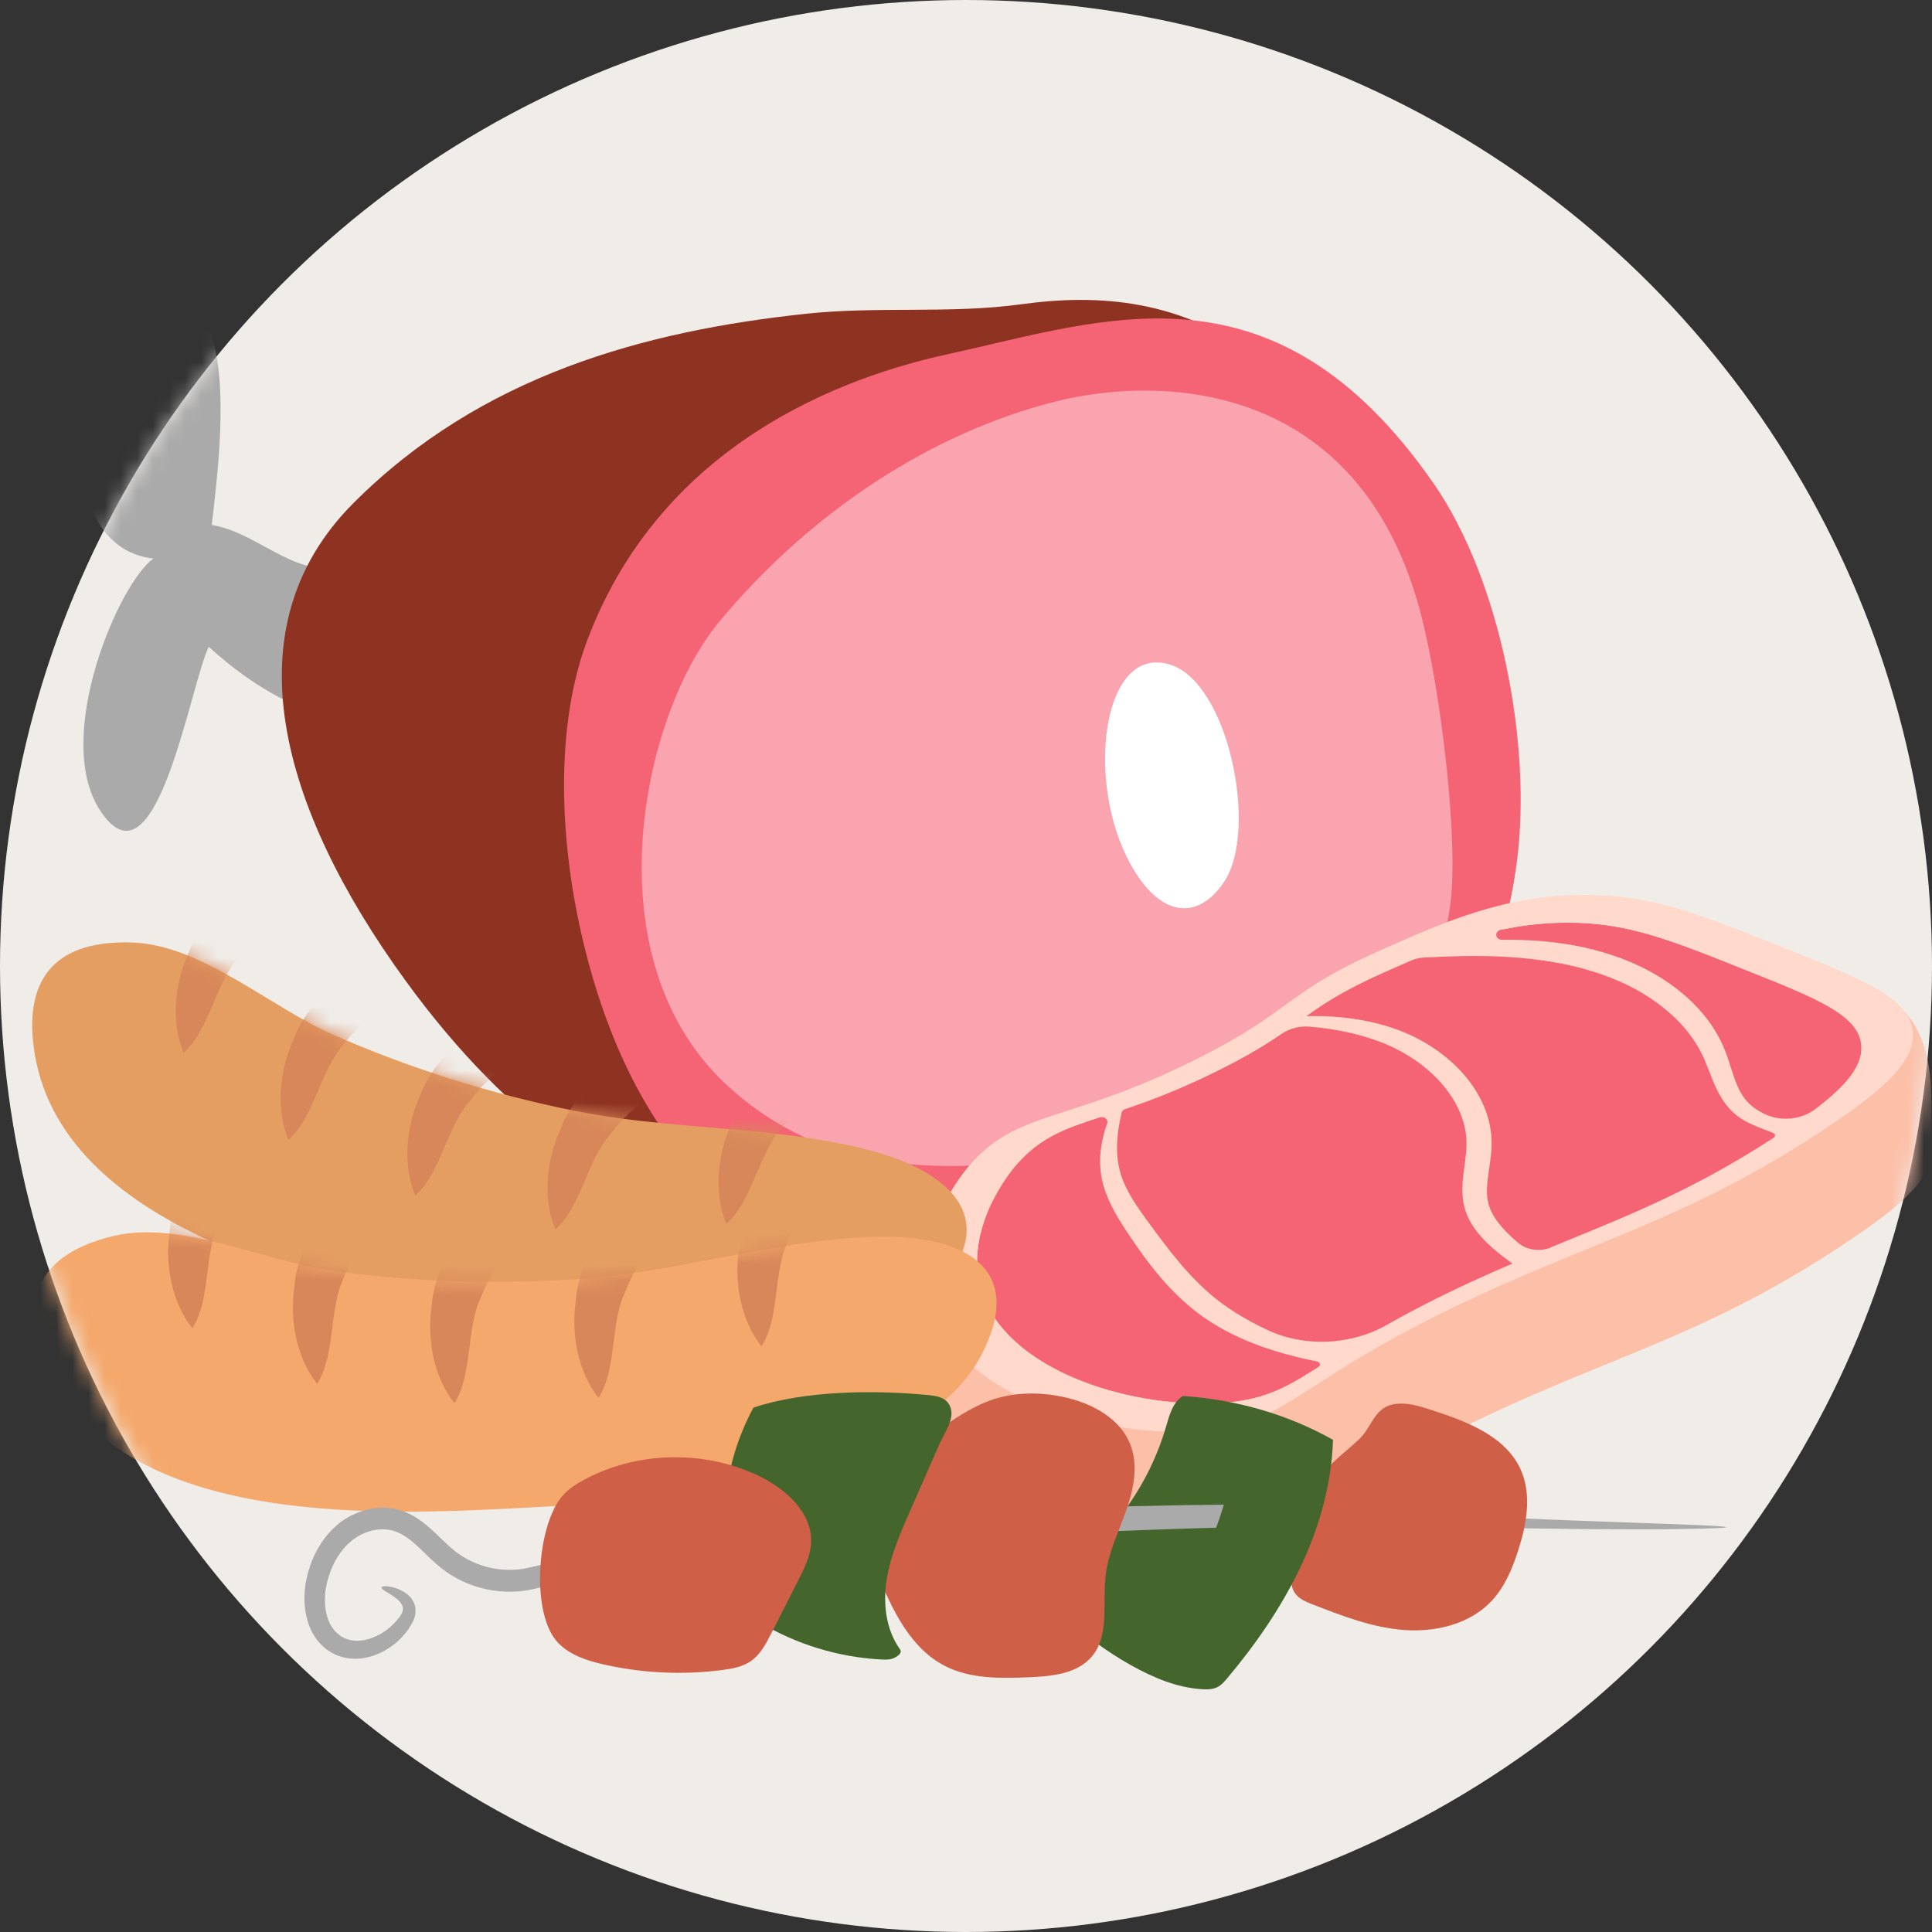
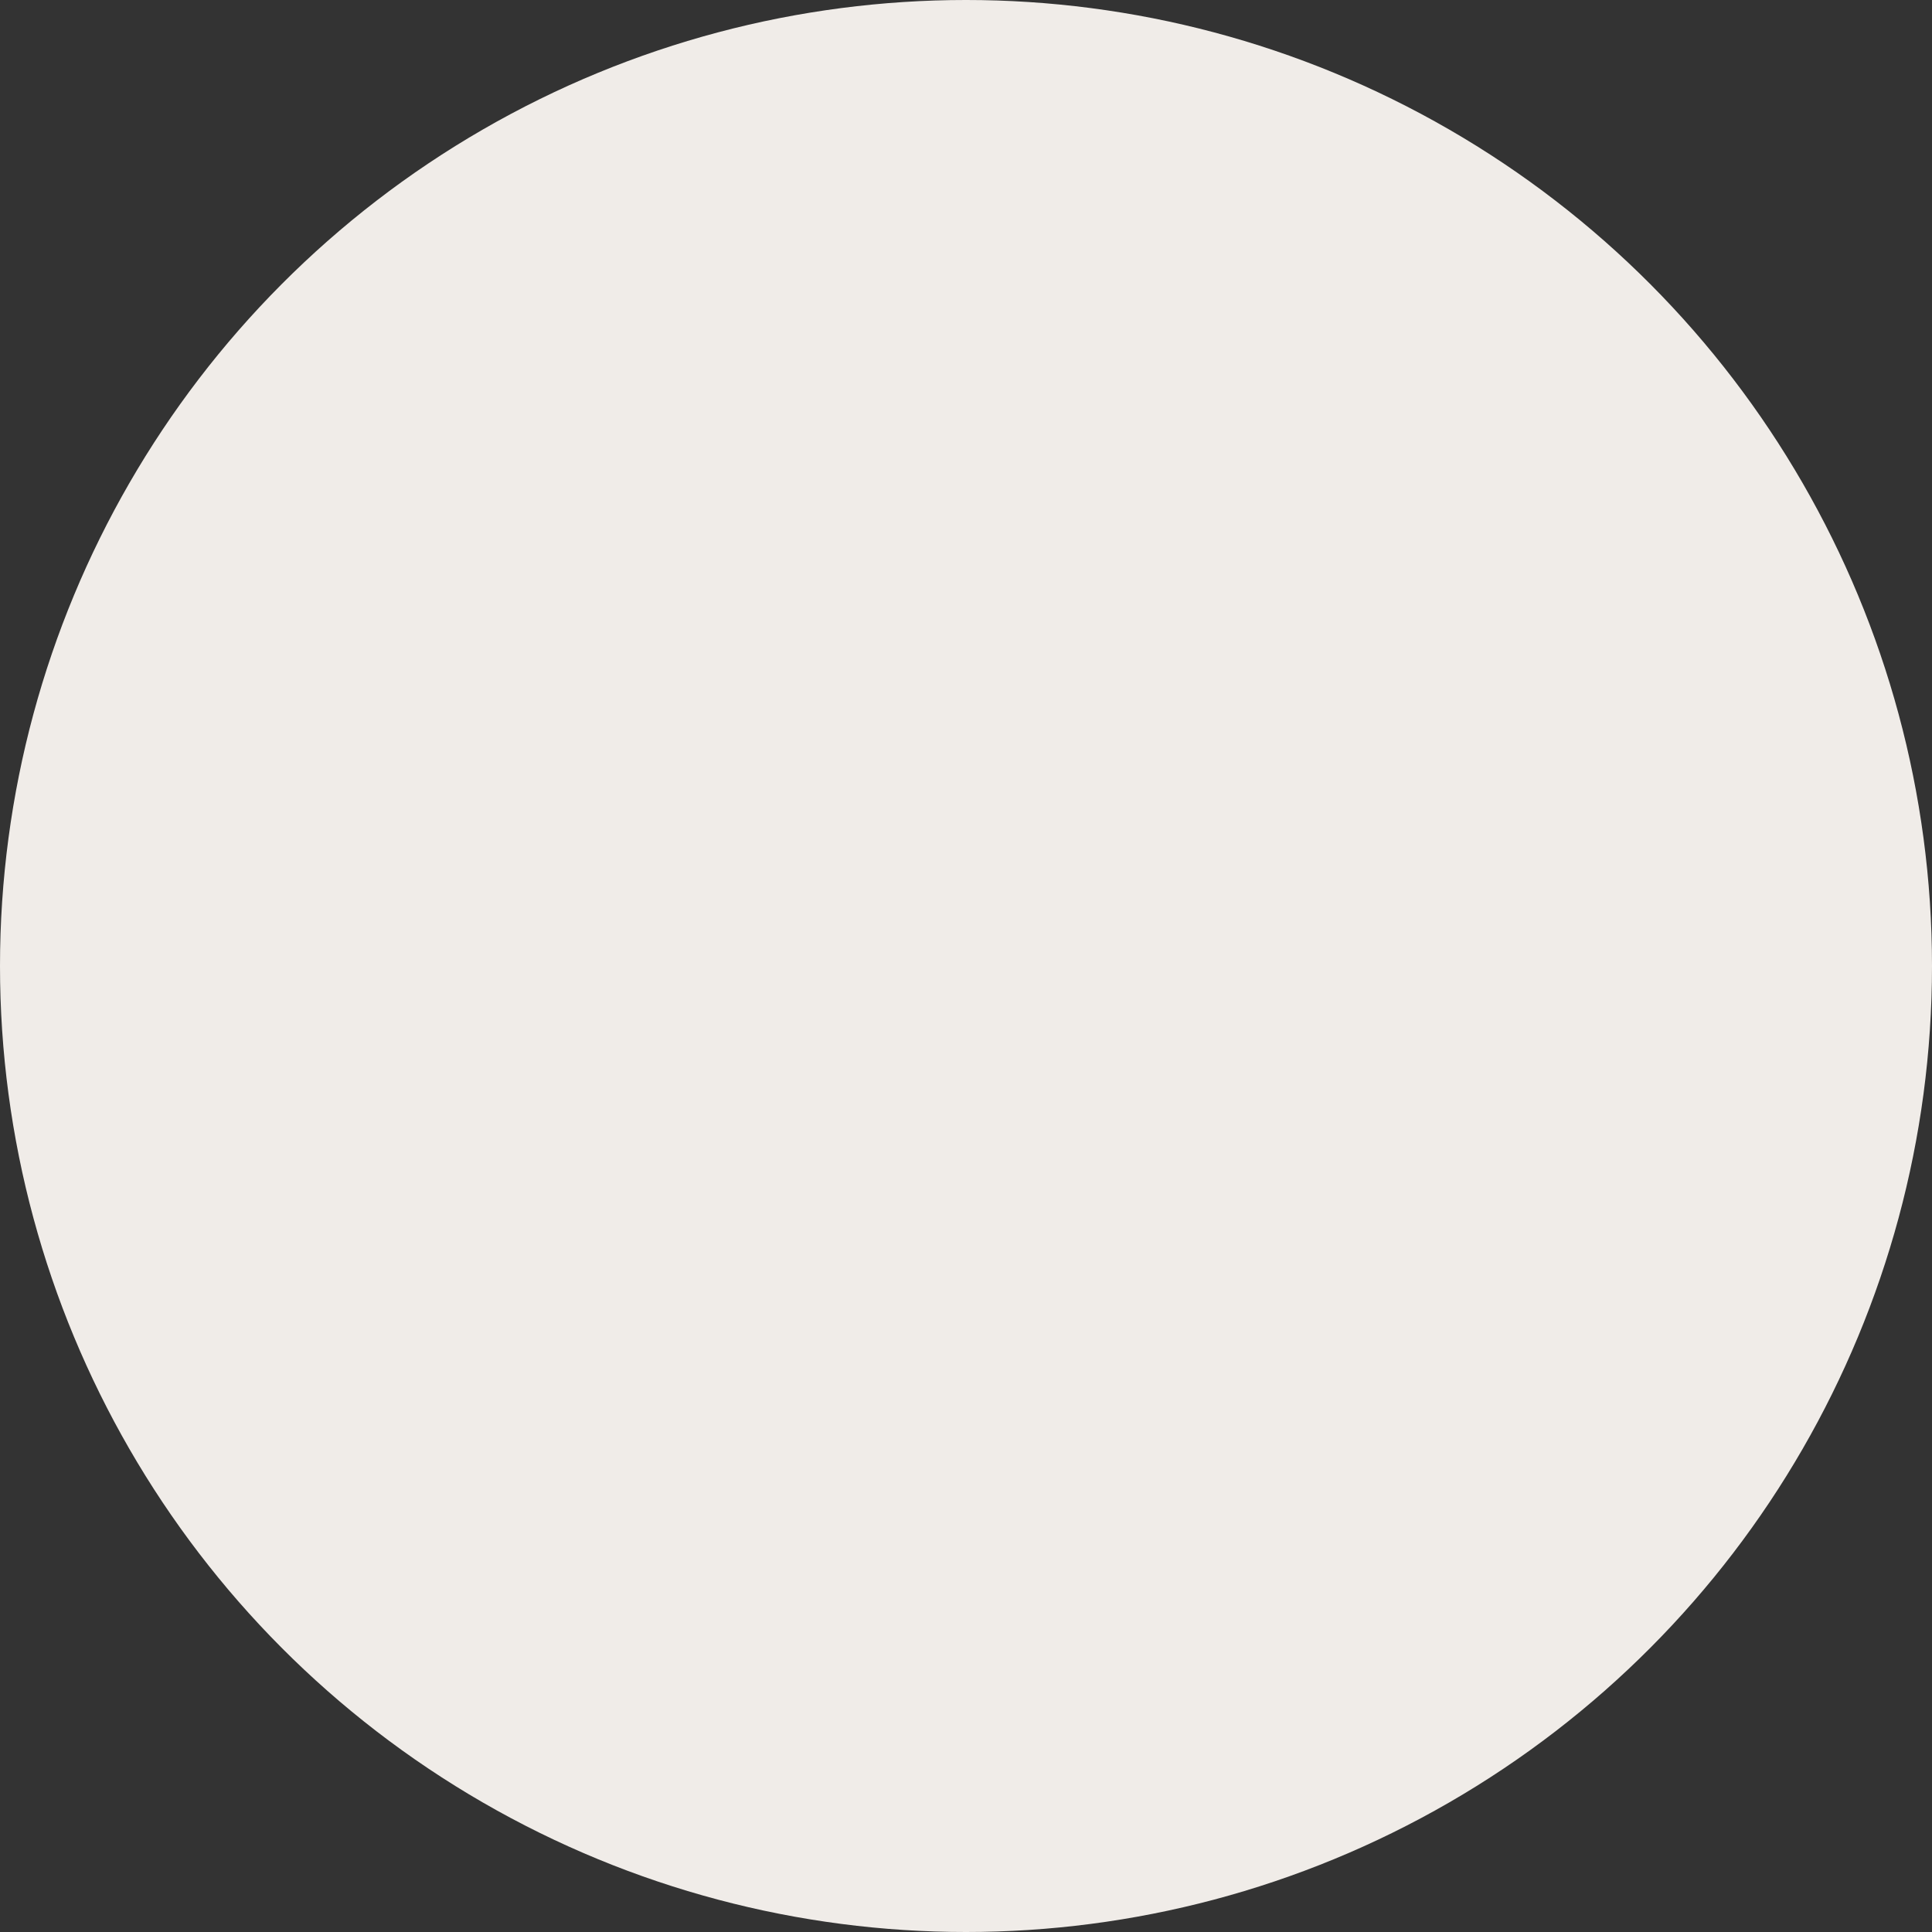
<svg xmlns="http://www.w3.org/2000/svg" width="120" height="120" viewBox="0 0 120 120" fill="none">
  <rect x="0" y="0" width="120" height="120" fill="#333333" stroke="none" />
  <circle cx="60" cy="60" r="60" fill="#F0ECE8" />
  <mask id="mask0_3509_871" style="mask-type:alpha" maskUnits="userSpaceOnUse" x="0" y="0" width="120" height="120">
-     <circle cx="60" cy="60" r="60" fill="#F0ECE8" />
-   </mask>
+     </mask>
  <g mask="url(#mask0_3509_871)">
    <g clip-path="url(#clip0_3509_871)">
-       <path d="M21.731 35.055C18.475 36.184 16.234 33.127 13.153 32.604C13.755 27.478 15.055 16.735 9.014 18.584C4.387 20 2.646 33.949 9.531 34.692C7.401 36.186 3.266 45.749 6.194 50.3C9.689 55.733 11.793 42.575 12.967 40.171C16.787 43.684 21.66 45.876 25.398 44.394L21.733 35.057L21.731 35.055Z" fill="#AAAAAA" />
      <path d="M67.726 79.302C53.247 78.208 38.549 79.324 25.153 60.861C17.451 50.247 14.183 39.029 21.95 31.251C29.892 23.296 40.058 20.553 50.086 19.486C54.544 19.012 59.013 19.504 63.415 18.9C68.196 18.245 73.395 18.545 78.399 22.396L67.728 79.302H67.726Z" fill="#8E3222" />
      <path d="M36.949 61.159C44.615 86.302 68.483 80.98 78.428 75.647C85.184 72.023 92.609 65.755 94.216 53.525C95.154 46.392 93.272 36.102 89.021 29.994C79.143 15.802 68.635 19.875 58.926 21.984C50.675 23.778 40.673 28.551 36.455 39.824C34.303 45.578 34.696 53.77 36.947 61.157L36.949 61.159Z" fill="#F46475" />
      <path d="M45.366 67.6C36.529 59.714 39.865 44.398 44.667 38.623C50.449 31.674 57.985 26.837 65.586 24.933C71.875 23.357 83.854 23.523 87.973 37.133C89.33 41.614 90.517 51.169 90.149 55.555C89.281 65.924 77.997 70.943 72.13 71.253C64.071 71.678 53.84 75.165 45.366 67.6Z" fill="#F9A4AE" />
      <path d="M69.937 53.124C71.837 57.051 74.375 57.284 76.039 54.761C78.182 51.514 76.288 42.406 72.684 41.281C68.585 40 67.469 48.022 69.937 53.124Z" fill="white" />
      <path d="M58.968 88.259C58.307 86.108 57.918 83.455 57.73 81.3C57.541 79.145 57.553 77.488 57.695 77.326C59.211 75.586 61.644 75.496 64.691 75.345C67.738 75.194 71.401 74.982 75.384 73C78.427 71.486 79.822 70.445 81.194 69.453C82.566 68.461 83.917 67.52 86.875 66.206C88.943 65.288 90.882 64.426 92.922 63.792C94.962 63.159 97.102 62.751 99.571 62.743C101.652 62.735 104.409 61.851 107.351 61.249C110.294 60.647 113.42 60.33 116.245 61.459C118.641 62.418 119.506 64.341 119.806 66.271C120.106 68.2 119.843 70.137 119.982 71.12C120.12 72.102 119.616 73.063 118.694 74.037C117.772 75.012 116.431 75.998 114.895 77.031C110.785 79.796 107.314 81.528 103.893 83.016C100.473 84.504 97.108 85.747 93.208 87.537C87.274 90.259 84.314 92.312 82.088 93.724C79.863 95.135 78.37 95.906 75.371 96.063C72.168 96.23 68.485 95.633 65.394 94.318C62.304 93.002 59.806 90.967 58.972 88.257L58.968 88.259Z" fill="#FCBFA7" />
      <path d="M60.96 80.155C60.368 78.23 60.847 76.349 61.507 74.918C62.166 73.484 63.004 72.496 63.13 72.353C64.489 70.796 65.838 70.218 67.739 69.586C69.641 68.955 72.094 68.269 75.66 66.494C78.385 65.139 79.633 64.206 80.861 63.318C82.09 62.429 83.3 61.586 85.948 60.41C87.8 59.588 89.536 58.816 91.365 58.249C93.192 57.681 95.109 57.318 97.319 57.31C99.183 57.304 100.747 57.553 102.479 58.057C104.209 58.561 106.106 59.32 108.636 60.331C110.78 61.19 112.459 61.869 113.632 62.555C114.805 63.241 115.472 63.931 115.597 64.812C115.721 65.692 115.269 66.553 114.444 67.426C113.618 68.298 112.417 69.18 111.041 70.108C107.36 72.584 104.252 74.135 101.189 75.469C98.126 76.802 95.111 77.916 91.62 79.518C86.306 81.955 83.656 83.794 81.661 85.057C79.667 86.322 78.33 87.012 75.644 87.151C72.775 87.302 69.477 86.767 66.708 85.588C63.94 84.41 61.705 82.586 60.958 80.161L60.96 80.155Z" fill="#F46475" />
      <path d="M118.796 63.961C118.658 62.978 117.912 62.206 116.602 61.441C115.293 60.676 113.419 59.916 111.024 58.959C108.2 57.83 106.081 56.982 104.15 56.42C102.216 55.857 100.471 55.577 98.387 55.584C95.919 55.592 93.778 56 91.739 56.633C89.699 57.267 87.759 58.13 85.692 59.047C85.477 59.143 85.269 59.237 85.07 59.33C84.87 59.422 84.679 59.512 84.495 59.6L84.302 59.694L84.108 59.788C82.738 60.467 81.794 61.051 80.962 61.62C80.131 62.188 79.414 62.743 78.504 63.363L78.249 63.533L77.994 63.704C77.522 64.012 76.993 64.337 76.373 64.69C75.753 65.043 75.044 65.422 74.209 65.837C73.425 66.228 72.69 66.569 71.999 66.875C71.308 67.18 70.66 67.445 70.05 67.68C69.983 67.708 69.916 67.733 69.851 67.759C69.783 67.784 69.718 67.81 69.653 67.833C67.295 68.726 65.53 69.182 64.057 69.757C62.584 70.331 61.405 71.022 60.218 72.38C60.078 72.543 59.142 73.645 58.405 75.245C57.669 76.845 57.133 78.943 57.793 81.094C58.624 83.804 61.122 85.839 64.213 87.155C67.303 88.471 70.986 89.069 74.191 88.902C76.209 88.796 77.546 88.412 78.881 87.743C80.218 87.073 81.555 86.118 83.575 84.867L83.802 84.728L84.029 84.588C84.983 84.008 86.087 83.367 87.398 82.665C88.709 81.963 90.234 81.202 92.029 80.379C92.514 80.155 92.992 79.941 93.462 79.733C93.932 79.526 94.397 79.326 94.855 79.129C94.955 79.086 95.056 79.043 95.157 79.002C95.257 78.959 95.356 78.918 95.457 78.875C95.556 78.833 95.656 78.79 95.755 78.749C95.854 78.708 95.953 78.667 96.051 78.626C98.727 77.508 101.225 76.535 103.784 75.384C106.344 74.231 108.968 72.898 111.897 71.055C111.946 71.024 111.995 70.994 112.045 70.963C112.094 70.931 112.143 70.9 112.193 70.869C112.242 70.837 112.291 70.806 112.341 70.775C112.39 70.743 112.44 70.71 112.491 70.678C112.692 70.549 112.894 70.418 113.097 70.284C113.301 70.151 113.506 70.014 113.713 69.875C115.252 68.839 116.592 67.853 117.515 66.88C118.437 65.906 118.94 64.945 118.802 63.963L118.796 63.961ZM75.644 87.147C72.775 87.298 69.477 86.763 66.709 85.584C63.94 84.406 61.705 82.582 60.958 80.157C60.366 78.231 60.846 76.351 61.505 74.92C62.165 73.486 63.002 72.498 63.129 72.355C63.873 71.502 64.616 70.941 65.447 70.506C66.278 70.071 67.201 69.759 68.302 69.402C68.441 69.357 68.577 69.388 68.67 69.463C68.76 69.537 68.808 69.651 68.764 69.773V69.776L68.763 69.781C68.668 70.055 68.583 70.335 68.516 70.62C68.448 70.904 68.397 71.192 68.366 71.486C68.332 71.778 68.322 72.075 68.336 72.373C68.35 72.671 68.385 72.969 68.445 73.265C68.508 73.559 68.595 73.847 68.699 74.127C68.804 74.408 68.926 74.68 69.061 74.945C69.193 75.21 69.339 75.467 69.491 75.718C69.643 75.969 69.801 76.214 69.957 76.455C70.115 76.696 70.275 76.933 70.439 77.171C70.603 77.408 70.769 77.645 70.939 77.882C71.11 78.118 71.286 78.351 71.468 78.584C71.65 78.818 71.835 79.047 72.027 79.276C72.22 79.504 72.42 79.728 72.627 79.947C72.834 80.169 73.048 80.384 73.271 80.596C73.494 80.806 73.727 81.012 73.966 81.21C74.205 81.408 74.454 81.6 74.712 81.784L74.91 81.916L75.107 82.047L75.206 82.112L75.305 82.178L75.407 82.239L75.51 82.3L75.716 82.422L75.921 82.543L76.134 82.655L76.347 82.767L76.454 82.822L76.561 82.876L76.669 82.927L76.778 82.978L76.995 83.081L77.212 83.18L77.436 83.273L77.659 83.365L77.769 83.41L77.88 83.455L77.992 83.496L78.105 83.537C78.18 83.565 78.255 83.594 78.33 83.622C78.405 83.649 78.482 83.677 78.557 83.704L78.786 83.778L79.015 83.853C79.092 83.879 79.167 83.902 79.244 83.926C79.321 83.949 79.398 83.973 79.475 83.994L79.706 84.061L79.938 84.127C80.249 84.21 80.559 84.288 80.874 84.363C81.186 84.437 81.499 84.506 81.814 84.567H81.816H81.817C81.908 84.584 81.964 84.645 81.979 84.714C81.993 84.782 81.968 84.857 81.891 84.906C80.826 85.586 79.961 86.112 79.013 86.484C78.065 86.857 77.033 87.079 75.638 87.151L75.644 87.147ZM91.62 79.512C90.496 80.028 89.491 80.516 88.587 80.978C87.682 81.441 86.877 81.876 86.154 82.286C85.024 82.926 83.743 83.276 82.453 83.333C81.164 83.388 79.87 83.149 78.713 82.602L78.693 82.592L78.674 82.582C78.133 82.329 77.609 82.055 77.112 81.759C76.614 81.463 76.138 81.143 75.69 80.802C75.467 80.629 75.251 80.451 75.04 80.267C74.829 80.082 74.626 79.89 74.428 79.692C74.228 79.496 74.035 79.296 73.845 79.09C73.656 78.884 73.472 78.675 73.293 78.461C73.111 78.247 72.933 78.031 72.757 77.812C72.584 77.592 72.412 77.369 72.242 77.145C72.07 76.922 71.902 76.694 71.733 76.467C71.565 76.239 71.397 76.01 71.229 75.781C71.061 75.553 70.899 75.326 70.745 75.098C70.591 74.871 70.441 74.643 70.301 74.414C70.163 74.184 70.036 73.953 69.924 73.718C69.811 73.482 69.714 73.245 69.635 73.002C69.616 72.941 69.598 72.88 69.582 72.82C69.566 72.759 69.55 72.696 69.535 72.635C69.517 72.575 69.503 72.512 69.491 72.449C69.479 72.386 69.469 72.324 69.458 72.261C69.444 72.198 69.436 72.135 69.428 72.071C69.42 72.006 69.416 71.943 69.408 71.879C69.4 71.814 69.396 71.751 69.392 71.686C69.39 71.622 69.386 71.557 69.383 71.492C69.375 71.231 69.382 70.969 69.404 70.704C69.426 70.439 69.46 70.173 69.505 69.904C69.527 69.773 69.55 69.641 69.578 69.51C69.606 69.379 69.633 69.247 69.663 69.114C69.675 69.061 69.703 69.014 69.742 68.973C69.781 68.933 69.831 68.902 69.89 68.882C70.662 68.622 71.517 68.318 72.471 67.931C73.425 67.545 74.481 67.079 75.658 66.492C76.565 66.041 77.307 65.637 77.941 65.265C78.575 64.894 79.098 64.555 79.564 64.235C79.821 64.061 80.109 63.929 80.415 63.849C80.722 63.769 81.041 63.739 81.361 63.769H81.367C81.367 63.769 81.371 63.769 81.373 63.769C82.201 63.841 83.016 63.961 83.806 64.139C84.596 64.318 85.358 64.553 86.077 64.855C86.79 65.153 87.457 65.528 88.059 65.961C88.662 66.394 89.201 66.89 89.655 67.433C89.88 67.706 90.086 67.988 90.265 68.282C90.445 68.576 90.599 68.879 90.719 69.19C90.844 69.5 90.939 69.82 91.002 70.141C91.065 70.463 91.093 70.79 91.087 71.116C91.083 71.445 91.045 71.788 90.998 72.147C90.951 72.506 90.895 72.879 90.858 73.267C90.842 73.461 90.83 73.661 90.83 73.863C90.83 74.067 90.84 74.273 90.866 74.482C90.889 74.69 90.933 74.904 90.996 75.112C91.059 75.32 91.138 75.524 91.237 75.718C91.334 75.912 91.446 76.098 91.567 76.273C91.689 76.449 91.821 76.616 91.962 76.775C92.1 76.935 92.246 77.086 92.398 77.231C92.548 77.376 92.704 77.514 92.862 77.647C93.02 77.781 93.178 77.91 93.34 78.035C93.5 78.161 93.662 78.282 93.824 78.402C93.844 78.416 93.863 78.431 93.883 78.445C93.903 78.459 93.922 78.473 93.942 78.488C93.565 78.649 93.184 78.816 92.799 78.986C92.412 79.157 92.021 79.333 91.622 79.516L91.62 79.512ZM96.353 77.475C96 77.62 95.615 77.663 95.251 77.612C94.888 77.561 94.545 77.416 94.276 77.18C93.919 76.871 93.583 76.553 93.295 76.226C93.008 75.898 92.769 75.557 92.607 75.2C92.544 75.057 92.491 74.916 92.451 74.769C92.412 74.624 92.384 74.475 92.372 74.318C92.357 74.163 92.353 74.002 92.359 73.839C92.362 73.675 92.376 73.508 92.394 73.335C92.43 72.992 92.487 72.633 92.54 72.261C92.592 71.888 92.639 71.498 92.647 71.092C92.653 70.684 92.613 70.276 92.532 69.879C92.451 69.481 92.331 69.09 92.173 68.716C92.013 68.341 91.821 67.981 91.598 67.635C91.375 67.29 91.124 66.963 90.848 66.653C90.571 66.345 90.271 66.053 89.949 65.781C89.629 65.508 89.288 65.255 88.93 65.024C88.573 64.79 88.198 64.579 87.809 64.388C87.42 64.198 87.015 64.031 86.6 63.886C85.773 63.6 84.916 63.402 84.049 63.276C83.18 63.151 82.301 63.1 81.43 63.11C81.381 63.11 81.33 63.112 81.28 63.114C81.231 63.114 81.182 63.118 81.13 63.118C81.703 62.708 82.293 62.302 83.048 61.861C83.802 61.422 84.722 60.947 85.951 60.4C86.231 60.276 86.509 60.153 86.784 60.031C87.06 59.91 87.333 59.79 87.607 59.673C87.738 59.616 87.872 59.573 88.01 59.539C88.148 59.506 88.291 59.486 88.435 59.478H88.437H88.439C89.252 59.433 90.062 59.398 90.87 59.384C91.677 59.371 92.479 59.379 93.275 59.418C94.071 59.457 94.861 59.526 95.639 59.63C96.417 59.733 97.183 59.875 97.931 60.059C98.305 60.153 98.672 60.255 99.033 60.371C99.394 60.484 99.752 60.61 100.099 60.751C100.447 60.888 100.787 61.037 101.118 61.2C101.45 61.363 101.77 61.537 102.08 61.727C102.39 61.916 102.69 62.116 102.977 62.328C103.263 62.539 103.537 62.765 103.796 63C104.057 63.233 104.304 63.48 104.531 63.737C104.76 63.994 104.969 64.261 105.159 64.539C105.254 64.678 105.344 64.82 105.431 64.963C105.518 65.106 105.599 65.251 105.67 65.4C105.747 65.545 105.816 65.696 105.883 65.851C105.951 66.006 106.014 66.167 106.079 66.329C106.207 66.655 106.332 66.994 106.482 67.337C106.632 67.68 106.806 68.026 107.031 68.363C107.141 68.531 107.27 68.696 107.412 68.853C107.556 69.01 107.714 69.159 107.888 69.294C108.062 69.433 108.249 69.551 108.441 69.655C108.632 69.759 108.828 69.847 109.015 69.927C109.11 69.969 109.205 70.006 109.3 70.043C109.393 70.081 109.485 70.118 109.578 70.153L109.855 70.261L110.131 70.369C110.202 70.396 110.242 70.451 110.248 70.51C110.254 70.569 110.226 70.631 110.163 70.671C107.572 72.353 105.257 73.584 103.02 74.627C100.783 75.671 98.624 76.529 96.35 77.465L96.353 77.475ZM112.771 68.879C112.317 69.224 111.76 69.424 111.192 69.473C110.623 69.522 110.04 69.418 109.533 69.159C109.369 69.071 109.215 68.982 109.073 68.89C108.93 68.798 108.802 68.7 108.69 68.592C108.575 68.486 108.47 68.371 108.376 68.247C108.281 68.124 108.194 67.99 108.115 67.853C108.036 67.714 107.967 67.569 107.902 67.418C107.836 67.267 107.777 67.112 107.722 66.953C107.665 66.794 107.611 66.631 107.558 66.465C107.505 66.298 107.449 66.131 107.394 65.959C107.337 65.788 107.282 65.614 107.216 65.439C107.151 65.265 107.082 65.086 106.997 64.912C106.92 64.735 106.833 64.565 106.742 64.394C106.65 64.226 106.551 64.057 106.448 63.892C106.241 63.563 106.008 63.249 105.753 62.947C105.498 62.647 105.222 62.359 104.934 62.086C104.641 61.814 104.331 61.557 104.007 61.314C103.684 61.071 103.346 60.843 102.996 60.63C102.645 60.418 102.282 60.222 101.908 60.041C101.535 59.861 101.152 59.696 100.761 59.547C100.37 59.4 99.973 59.269 99.57 59.149C99.167 59.029 98.761 58.928 98.348 58.837C97.935 58.749 97.522 58.673 97.106 58.612C96.689 58.549 96.27 58.5 95.852 58.465C95.433 58.426 95.013 58.4 94.592 58.386C94.171 58.371 93.751 58.367 93.332 58.371C93.328 58.371 93.322 58.371 93.316 58.371C93.312 58.371 93.306 58.371 93.302 58.371C93.085 58.375 92.959 58.241 92.939 58.098C92.919 57.953 93.008 57.796 93.222 57.751C93.859 57.612 94.515 57.502 95.194 57.426C95.876 57.349 96.581 57.308 97.319 57.304C99.183 57.298 100.747 57.547 102.479 58.051C104.209 58.555 106.107 59.314 108.636 60.326C110.781 61.184 112.459 61.863 113.632 62.549C114.805 63.235 115.473 63.926 115.597 64.806C115.694 65.488 115.443 66.159 114.942 66.833C114.44 67.506 113.686 68.182 112.771 68.876V68.879Z" fill="#FFD9CC" />
      <path d="M47.151 70.306C43.32 69.92 39.414 69.751 35.67 68.992C30.52 67.953 25.452 66.361 20.65 64.249C16.823 62.565 12.553 58.731 8.308 58.547C3.576 58.341 1.511 60.655 2.097 65.063C3.602 76.374 20.073 79.867 29.175 81.908C31.758 82.49 34.4 83.016 37.036 83.304C43.154 83.971 53.474 85.239 58.172 80.159C62.445 75.537 58.687 72.645 53.914 71.418C51.716 70.851 49.449 70.539 47.151 70.306Z" fill="#E59E62" />
      <mask id="mask1_3509_871" style="mask-type:luminance" maskUnits="userSpaceOnUse" x="2" y="58" width="59" height="26">
-         <path d="M47.151 70.306C43.32 69.92 39.414 69.751 35.67 68.992C30.52 67.953 25.452 66.361 20.65 64.249C16.823 62.565 12.553 58.731 8.308 58.547C3.576 58.341 1.511 60.655 2.097 65.063C3.602 76.374 20.073 79.867 29.175 81.908C31.758 82.49 34.4 83.016 37.036 83.304C43.154 83.971 53.474 85.239 58.172 80.159C62.445 75.537 58.687 72.645 53.914 71.418C51.716 70.851 49.449 70.539 47.151 70.306Z" fill="white" />
-       </mask>
+         </mask>
      <g mask="url(#mask1_3509_871)">
        <path d="M51.019 67.745C50.168 68.282 49.175 69.253 48.572 70.061C47.06 71.725 46.758 74.547 45.115 76.023C44.309 74.086 44.57 71.684 45.425 69.806C45.869 68.61 46.641 67.569 47.567 66.814C47.927 66.453 48.62 66.247 48.62 66.247L51.021 67.741L51.019 67.745Z" fill="#D78759" />
        <path d="M40.398 68.085C39.548 68.624 38.555 69.592 37.953 70.4C36.442 72.067 36.14 74.888 34.497 76.365C33.689 74.426 33.95 72.022 34.807 70.149C35.249 68.953 36.026 67.912 36.948 67.157C37.307 66.796 38 66.59 38 66.59L40.4 68.086L40.398 68.085Z" fill="#D78759" />
-         <path d="M31.694 65.982C30.843 66.52 29.849 67.49 29.247 68.3C27.734 69.965 27.43 72.784 25.793 74.263C24.982 72.326 25.242 69.922 26.099 68.045C26.542 66.847 27.314 65.806 28.24 65.053C28.599 64.692 29.29 64.486 29.29 64.486L31.692 65.982H31.694Z" fill="#D78759" />
+         <path d="M31.694 65.982C27.734 69.965 27.43 72.784 25.793 74.263C24.982 72.326 25.242 69.922 26.099 68.045C26.542 66.847 27.314 65.806 28.24 65.053C28.599 64.692 29.29 64.486 29.29 64.486L31.692 65.982H31.694Z" fill="#D78759" />
        <path d="M23.818 62.52C22.967 63.057 21.976 64.026 21.374 64.837C19.861 66.502 19.559 69.324 17.918 70.802C17.108 68.863 17.371 66.459 18.228 64.585C18.668 63.386 19.446 62.345 20.366 61.59C20.724 61.23 21.421 61.024 21.421 61.024L23.82 62.52H23.818Z" fill="#D78759" />
        <path d="M17.306 57.108C16.456 57.645 15.465 58.616 14.861 59.424C13.35 61.09 13.048 63.912 11.405 65.388C10.6 63.451 10.856 61.047 11.713 59.171C12.156 57.973 12.932 56.933 13.854 56.178C14.213 55.818 14.908 55.612 14.908 55.612L17.304 57.108H17.306Z" fill="#D78759" />
      </g>
      <path d="M47.693 77.573C43.899 78.237 40.096 79.129 36.285 79.414C31.044 79.806 25.732 79.645 20.532 78.91C16.387 78.324 11.229 75.79 7.092 76.761C2.483 77.841 1.131 80.626 2.904 84.71C7.454 95.188 24.261 94.094 33.577 93.596C36.224 93.459 38.909 93.249 41.526 92.814C47.596 91.802 57.873 90.231 61 84.073C63.844 78.471 59.436 76.704 54.505 76.814C52.235 76.863 49.968 77.175 47.695 77.573H47.693Z" fill="#F4A86C" />
      <mask id="mask2_3509_871" style="mask-type:luminance" maskUnits="userSpaceOnUse" x="2" y="76" width="60" height="18">
        <path d="M47.693 77.573C43.899 78.237 40.096 79.129 36.285 79.414C31.044 79.806 25.732 79.645 20.532 78.91C16.387 78.324 11.229 75.79 7.092 76.761C2.483 77.841 1.131 80.626 2.904 84.71C7.454 95.188 24.261 94.094 33.577 93.596C36.224 93.459 38.909 93.249 41.526 92.814C47.596 91.802 57.873 90.231 61 84.073C63.844 78.471 59.436 76.704 54.505 76.814C52.235 76.863 49.968 77.175 47.695 77.573H47.693Z" fill="white" />
      </mask>
      <g mask="url(#mask2_3509_871)">
        <path d="M50.711 74.065C50.04 74.814 49.35 76.014 48.991 76.955C47.992 78.965 48.476 81.763 47.301 83.628C45.993 81.981 45.587 79.6 45.895 77.563C45.993 76.292 46.452 75.081 47.135 74.106C47.382 73.661 47.992 73.277 47.992 73.277L50.711 74.065Z" fill="#D78759" />
        <path d="M40.586 77.263C39.917 78.01 39.227 79.212 38.868 80.151C37.871 82.163 38.355 84.961 37.178 86.826C35.868 85.178 35.462 82.796 35.77 80.761C35.868 79.49 36.328 78.278 37.01 77.304C37.257 76.861 37.867 76.473 37.867 76.473L40.584 77.263H40.586Z" fill="#D78759" />
        <path d="M31.634 77.592C30.96 78.339 30.273 79.541 29.916 80.482C28.916 82.492 29.398 85.288 28.227 87.153C26.916 85.508 26.507 83.126 26.817 81.088C26.914 79.816 27.372 78.606 28.055 77.631C28.302 77.186 28.913 76.802 28.913 76.802L31.634 77.592Z" fill="#D78759" />
        <path d="M23.107 76.39C22.435 77.137 21.748 78.337 21.39 79.281C20.391 81.292 20.873 84.088 19.7 85.955C18.389 84.31 17.982 81.924 18.292 79.89C18.387 78.618 18.851 77.406 19.528 76.431C19.773 75.986 20.387 75.6 20.387 75.6L23.107 76.39Z" fill="#D78759" />
        <path d="M15.356 72.943C14.687 73.688 13.998 74.892 13.638 75.832C12.641 77.843 13.125 80.641 11.95 82.506C10.642 80.859 10.232 78.477 10.542 76.441C10.64 75.169 11.101 73.959 11.782 72.983C12.029 72.537 12.641 72.151 12.641 72.151L15.356 72.943Z" fill="#D78759" />
      </g>
      <path d="M23.689 98.606C23.708 98.527 23.922 98.488 24.314 98.571C24.51 98.614 24.751 98.684 25.027 98.839C25.164 98.918 25.312 99.016 25.45 99.165C25.588 99.31 25.721 99.514 25.78 99.767C25.79 99.829 25.805 99.894 25.809 99.961C25.809 100.025 25.811 100.092 25.809 100.161C25.797 100.298 25.764 100.429 25.718 100.551C25.624 100.798 25.503 100.984 25.369 101.186C25.093 101.584 24.729 101.973 24.259 102.294C23.791 102.612 23.224 102.896 22.545 102.992C22.209 103.047 21.842 103.045 21.471 102.971C21.283 102.941 21.102 102.873 20.918 102.81C20.742 102.725 20.561 102.643 20.399 102.525C20.069 102.304 19.779 102.006 19.555 101.665C19.33 101.325 19.172 100.947 19.07 100.559C18.866 99.778 18.86 98.957 19.022 98.137C19.192 97.329 19.49 96.529 19.994 95.78C20.245 95.41 20.547 95.055 20.908 94.745C21.267 94.431 21.69 94.171 22.144 93.98C22.602 93.792 23.098 93.672 23.619 93.651C23.88 93.643 24.145 93.657 24.409 93.7C24.672 93.747 24.939 93.822 25.185 93.921C25.681 94.124 26.116 94.42 26.491 94.733C26.87 95.047 27.202 95.378 27.525 95.688C27.849 96 28.163 96.288 28.497 96.52C28.833 96.755 29.2 96.955 29.591 97.11C30.371 97.422 31.242 97.561 32.101 97.488C32.539 97.459 32.956 97.345 33.542 97.208C34.101 97.076 34.698 96.937 35.331 96.788C35.965 96.639 36.635 96.482 37.338 96.318C38.045 96.171 38.789 96.041 39.559 95.892C40.331 95.747 41.135 95.598 41.965 95.441C42.8 95.318 43.661 95.19 44.548 95.061C44.99 94.996 45.44 94.931 45.894 94.865C46.121 94.831 46.35 94.798 46.58 94.765C46.811 94.739 47.044 94.714 47.277 94.686C48.211 94.584 49.166 94.48 50.14 94.374C50.628 94.327 51.117 94.257 51.613 94.225C52.109 94.188 52.61 94.149 53.114 94.11C54.123 94.037 55.144 93.947 56.181 93.884C58.252 93.792 60.369 93.655 62.508 93.627C66.785 93.498 71.141 93.547 75.371 93.624C83.831 93.818 91.787 94.216 97.634 94.437C100.559 94.543 102.954 94.631 104.619 94.692C105.452 94.724 106.102 94.753 106.544 94.78C106.987 94.808 107.22 94.833 107.22 94.857C107.22 94.88 106.987 94.902 106.544 94.92C106.102 94.937 105.452 94.953 104.617 94.967C102.948 95.004 100.549 94.992 97.622 94.967C91.767 94.91 83.801 94.657 75.359 94.586C71.139 94.573 66.797 94.576 62.545 94.755C60.419 94.808 58.317 94.967 56.262 95.078C55.235 95.151 54.222 95.249 53.223 95.331C52.723 95.374 52.227 95.418 51.736 95.459C51.242 95.494 50.758 95.567 50.276 95.62C49.313 95.733 48.367 95.843 47.443 95.953C47.212 95.98 46.982 96.008 46.753 96.035C46.526 96.071 46.299 96.106 46.076 96.139C45.626 96.208 45.184 96.276 44.745 96.343C43.87 96.478 43.017 96.61 42.194 96.737C41.374 96.896 40.582 97.049 39.82 97.198C39.058 97.349 38.323 97.48 37.628 97.629C36.935 97.794 36.276 97.953 35.651 98.102C35.027 98.251 34.439 98.39 33.888 98.522C33.602 98.588 33.325 98.653 33.061 98.716C32.772 98.778 32.49 98.816 32.221 98.841C31.141 98.931 30.063 98.759 29.085 98.369C28.598 98.174 28.134 97.924 27.709 97.624C27.281 97.322 26.913 96.98 26.581 96.659C25.918 96.01 25.324 95.427 24.676 95.165C24.05 94.898 23.313 94.945 22.668 95.208C22.02 95.467 21.493 95.939 21.096 96.51C20.701 97.076 20.436 97.743 20.29 98.39C20.15 99.029 20.146 99.682 20.278 100.247C20.409 100.818 20.695 101.274 21.08 101.557C21.175 101.633 21.281 101.682 21.382 101.741C21.493 101.78 21.595 101.831 21.712 101.851C21.822 101.886 21.941 101.89 22.053 101.906C22.17 101.906 22.287 101.914 22.403 101.896C22.871 101.857 23.317 101.673 23.698 101.449C24.081 101.224 24.397 100.939 24.644 100.647C24.765 100.502 24.885 100.347 24.946 100.225C24.978 100.165 25.002 100.108 25.014 100.059C25.021 100.006 25.031 99.951 25.027 99.902C25.02 99.704 24.866 99.494 24.686 99.341C24.506 99.184 24.319 99.069 24.166 98.975C23.856 98.786 23.679 98.682 23.698 98.602L23.689 98.606Z" fill="#AAAAAA" />
      <path fill-rule="evenodd" clip-rule="evenodd" d="M86.494 87.233C87.286 87.065 88.102 87.316 88.872 87.565C91.066 88.271 93.501 89.182 94.449 91.271C95.158 92.835 94.822 94.665 94.297 96.3C93.935 97.42 93.475 98.541 92.675 99.408C91.332 100.863 89.202 101.388 87.219 101.243C85.237 101.096 83.353 100.365 81.504 99.643C81.107 99.488 80.687 99.316 80.442 98.969C80.229 98.669 80.181 98.284 80.162 97.918C80.041 95.694 80.762 93.455 82.075 91.661C82.762 90.722 83.651 90.137 84.466 89.345C85.179 88.653 85.367 87.473 86.496 87.233H86.494Z" fill="#D05F47" />
      <path d="M68.98 94.89C70.572 93.076 71.757 90.914 72.428 88.602C72.633 87.892 72.843 87.098 73.473 86.706C76.755 86.929 79.932 87.822 82.795 89.429C82.621 94.963 79.78 100.025 76.2 104.269C76.04 104.457 75.874 104.649 75.657 104.769C75.355 104.935 74.991 104.943 74.648 104.92C73.091 104.82 71.614 104.194 70.256 103.435C68.692 102.561 67.232 101.488 66.002 100.19C65.564 99.727 65.127 99.12 65.307 98.512C65.386 98.243 65.576 98.022 65.763 97.812C66.707 96.751 68.042 95.959 68.98 94.89Z" fill="#44662D" />
      <path d="M76.016 93.459C75.177 93.467 74.336 93.476 73.489 93.488C72.027 93.516 70.554 93.545 69.073 93.58C69.136 94.08 69.113 94.602 68.996 95.112C70.475 95.053 71.948 95 73.412 94.951C74.123 94.929 74.829 94.91 75.534 94.89C75.714 94.418 75.874 93.939 76.016 93.459Z" fill="#AAAAAA" />
-       <path fill-rule="evenodd" clip-rule="evenodd" d="M61.456 86.998C63.012 86.433 64.744 86.437 66.351 86.839C67.943 87.237 69.543 88.129 70.172 89.635C70.721 90.947 70.431 92.453 69.959 93.794C69.487 95.135 68.838 96.435 68.672 97.847C68.466 99.584 68.94 101.584 67.797 102.912C66.882 103.972 65.313 104.12 63.907 104.178C62.147 104.251 60.303 104.284 58.733 103.496C56.521 102.384 55.392 99.935 54.462 97.655C54.179 96.963 53.897 96.255 53.853 95.51C53.658 92.188 58.652 88.018 61.458 87L61.456 86.998Z" fill="#D05F47" />
      <path d="M45.055 93.239C45.229 91.212 45.827 89.222 46.797 87.43C49.976 86.361 54.368 86.324 57.709 86.657C58.145 86.7 58.633 86.784 58.888 87.139C59.461 87.935 58.736 88.822 58.341 89.718C57.735 91.098 57.129 92.477 56.522 93.857C55.916 95.235 55.304 96.633 55.071 98.12C54.838 99.606 55.023 101.216 55.9 102.443C56.056 102.661 55.782 102.859 55.539 102.977C55.298 103.092 55.018 103.088 54.749 103.075C52.071 102.935 49.433 102.128 47.14 100.743C46.562 100.012 46.453 100.092 46.562 100.012C46.068 98.863 45.847 97.629 45.561 96.412L45.187 94.82C45.051 94.239 45.002 93.833 45.053 93.239H45.055Z" fill="#44662D" />
      <path fill-rule="evenodd" clip-rule="evenodd" d="M34.895 92.957C35.292 92.484 35.828 92.145 36.374 91.859C39.706 90.108 43.89 90.061 47.261 91.737C48.884 92.545 50.45 94.002 50.379 95.804C50.346 96.643 49.955 97.424 49.574 98.174C49.015 99.271 48.458 100.369 47.899 101.465C47.571 102.11 47.22 102.78 46.619 103.188C46.112 103.531 45.486 103.647 44.878 103.725C42.431 104.045 39.927 103.929 37.522 103.388C36.483 103.155 35.415 102.812 34.676 102.051C32.937 100.259 33.351 94.796 34.895 92.957Z" fill="#D05F47" />
    </g>
  </g>
  <defs>
    <clipPath id="clip0_3509_871">
      <rect width="118" height="105" fill="white" transform="translate(2)" />
    </clipPath>
  </defs>
</svg>